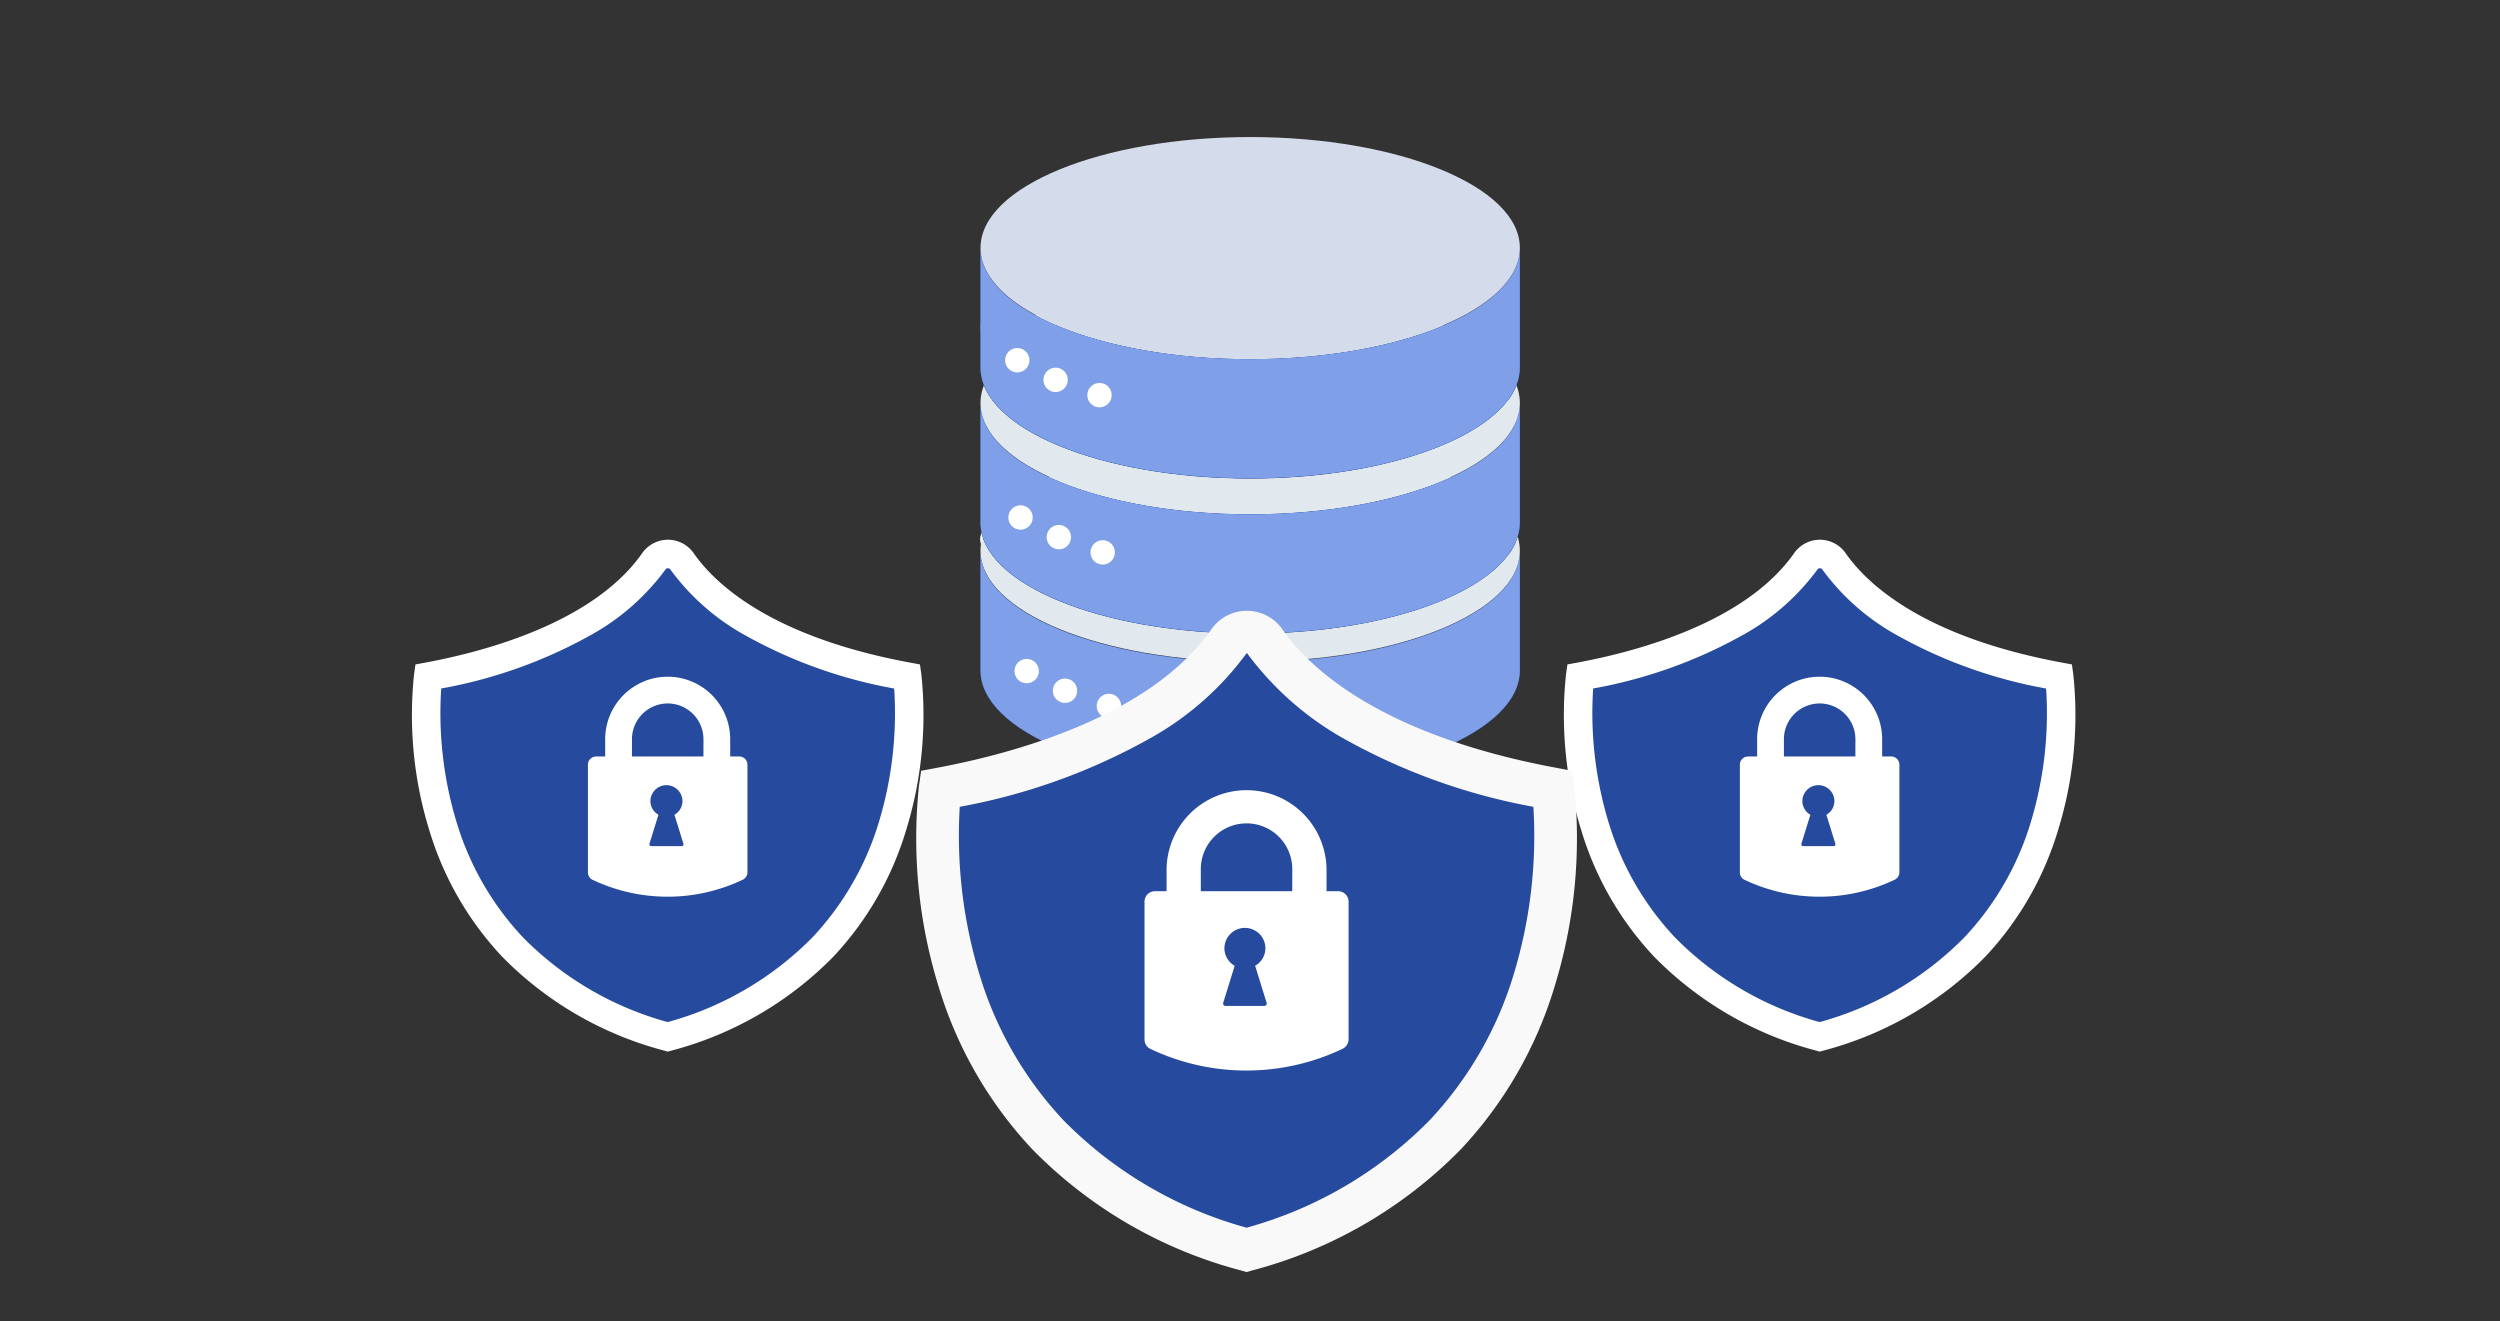
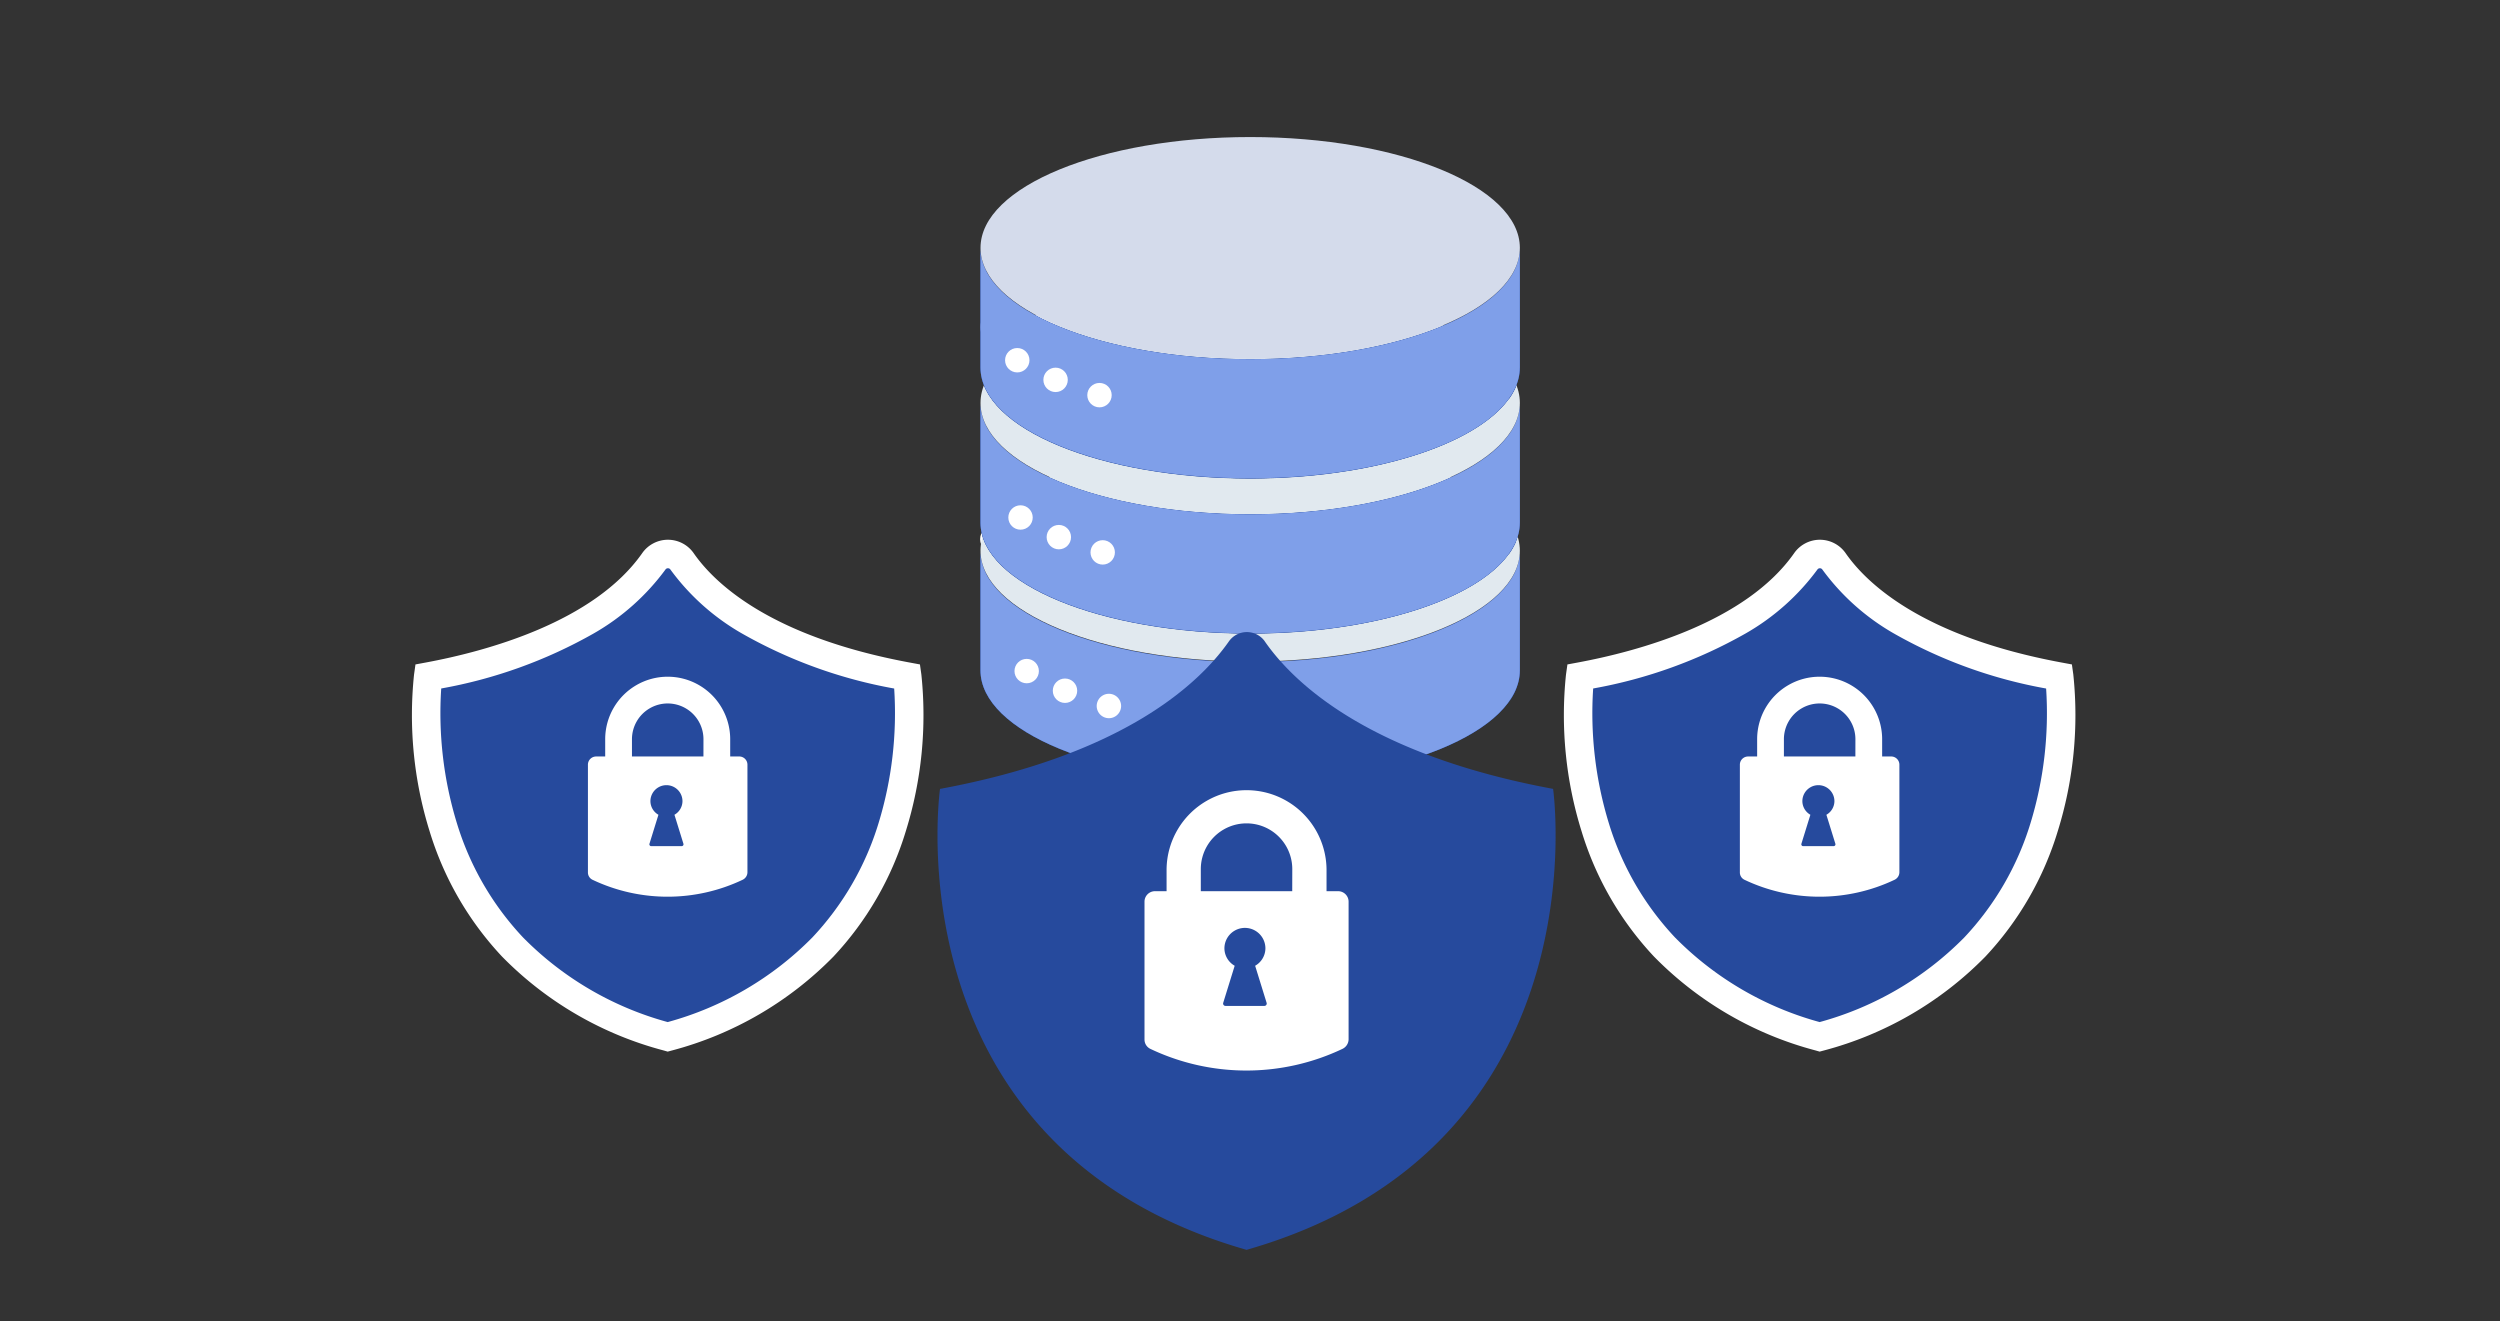
<svg xmlns="http://www.w3.org/2000/svg" width="176" height="93" viewBox="0 0 176 93">
  <rect x="0" y="0" width="176" height="93" fill="#333333" stroke="none" />
  <g transform="translate(-652 -683)">
    <rect width="176" height="93" transform="translate(652 683)" fill="none" opacity="0" />
    <g transform="translate(4 -2)">
      <g transform="translate(717 694.648)">
        <ellipse cx="1.924" cy="1.924" rx="1.924" ry="1.924" transform="translate(3.711 11.54)" fill="#f7f9fb" />
        <ellipse cx="0.994" cy="0.994" rx="0.994" ry="0.994" transform="translate(0 12.388)" fill="#fff" />
        <ellipse cx="1.924" cy="1.924" rx="1.924" ry="1.924" transform="translate(3.711 26.468)" fill="#f7f9fb" />
        <ellipse cx="0.994" cy="0.994" rx="0.994" ry="0.994" transform="translate(0 27.315)" fill="#fff" />
        <path d="M186.029,134.11V142.5c0,4.31-8.505,7.811-18.983,7.811s-18.987-3.5-18.987-7.811V134.11c0,4.307,8.494,7.811,18.987,7.811S186.029,138.417,186.029,134.11Z" transform="translate(-148.033 -104.955)" fill="#264a9d" />
        <g transform="translate(0.027 29.155)" style="isolation:isolate">
          <path d="M249.61,134.11V142.5a3.58,3.58,0,0,1-.06.631v-8.39a3.505,3.505,0,0,0,.06-.628" transform="translate(-211.64 -134.11)" fill="#264a9d" />
          <path d="M249.18,135.79v8.39a3.506,3.506,0,0,1-.22.706V136.5a3.537,3.537,0,0,0,.22-.71" transform="translate(-211.271 -135.162)" fill="#264a9d" />
          <path d="M248.154,137.69v8.386a4.352,4.352,0,0,1-.5.889v-8.39a4.231,4.231,0,0,0,.5-.885" transform="translate(-210.45 -136.353)" fill="#264a9d" />
          <path d="M185.245,136.333v8.39c-2.331,3.227-9.6,5.584-18.2,5.584-10.492,0-18.987-3.5-18.987-7.811V134.11c0,4.307,8.494,7.811,18.987,7.811,8.591,0,15.868-2.361,18.2-5.6" transform="translate(-148.06 -134.11)" fill="#264a9d" />
        </g>
        <path d="M186.029,134.11V142.5c0,4.31-8.505,7.811-18.983,7.811s-18.987-3.5-18.987-7.811V134.11c0,4.307,8.494,7.811,18.987,7.811S186.029,138.417,186.029,134.11Z" transform="translate(-148.033 -104.955)" fill="#7f9fe9" />
        <path d="M167.047,113.23c10.478,0,18.983,3.493,18.983,7.8s-8.505,7.8-18.983,7.8-18.987-3.5-18.987-7.811S156.554,113.23,167.047,113.23Z" transform="translate(-148.033 -91.905)" fill="#e1e9ef" />
        <ellipse cx="0.859" cy="0.859" rx="0.859" ry="0.859" transform="translate(2.42 36.737)" fill="#fff" />
        <ellipse cx="0.859" cy="0.859" rx="0.859" ry="0.859" transform="translate(5.117 38.12)" fill="#fff" />
        <path d="M171.758,161.859A.859.859,0,1,1,170.9,161,.859.859,0,0,1,171.758,161.859Z" transform="translate(-161.832 -121.805)" fill="#fff" />
        <path d="M186.029,106.35v8.39c0,4.307-8.505,7.807-18.983,7.807s-18.987-3.5-18.987-7.807v-8.39c0,4.307,8.494,7.811,18.987,7.811S186.029,110.657,186.029,106.35Z" transform="translate(-148.033 -87.603)" fill="#264a9d" />
        <g transform="translate(0.027 18.732)" style="isolation:isolate">
          <path d="M249.61,106.325v8.39a3.534,3.534,0,0,1-.06.628v-8.4a3.577,3.577,0,0,0,.06-.631" transform="translate(-211.64 -106.31)" fill="#264a9d" />
          <path d="M249.18,108v8.386a3.615,3.615,0,0,1-.22.71v-8.375a3.507,3.507,0,0,0,.22-.706" transform="translate(-211.271 -107.369)" fill="#264a9d" />
          <path d="M248.154,109.93v8.39a4.231,4.231,0,0,1-.5.885v-8.386a4.35,4.35,0,0,0,.5-.889" transform="translate(-210.45 -108.578)" fill="#264a9d" />
          <path d="M185.245,108.576v8.386c-2.331,3.227-9.6,5.6-18.2,5.6-10.492,0-18.987-3.5-18.987-7.807V106.35c0,4.307,8.494,7.811,18.987,7.811,8.591,0,15.868-2.357,18.2-5.6" transform="translate(-148.06 -106.335)" fill="#264a9d" />
        </g>
        <path d="M186.029,106.35v8.39c0,4.307-8.505,7.807-18.983,7.807s-18.987-3.5-18.987-7.807v-8.39c0,4.307,8.494,7.811,18.987,7.811S186.029,110.657,186.029,106.35Z" transform="translate(-148.033 -87.603)" fill="#7f9fe9" />
        <path d="M167.047,85.47c10.478,0,18.983,3.493,18.983,7.8s-8.505,7.811-18.983,7.811-18.987-3.5-18.987-7.811S156.554,85.47,167.047,85.47Z" transform="translate(-148.032 -74.552)" fill="#e1e9ef" />
        <ellipse cx="0.859" cy="0.859" rx="0.859" ry="0.859" transform="translate(1.986 25.924)" fill="#fff" />
        <ellipse cx="0.859" cy="0.859" rx="0.859" ry="0.859" transform="translate(4.683 27.307)" fill="#fff" />
        <ellipse cx="0.859" cy="0.859" rx="0.859" ry="0.859" transform="translate(7.508 29.705) rotate(-67.5)" fill="#fff" />
        <path d="M186.029,77.23v8.386c0,4.307-8.505,7.811-18.983,7.811s-18.987-3.5-18.987-7.811V77.23c0,4.307,8.494,7.807,18.987,7.807S186.029,81.537,186.029,77.23Z" transform="translate(-148.033 -69.401)" fill="#264a9d" />
        <g transform="translate(0.027 7.829)" style="isolation:isolate">
          <path d="M249.61,77.23v8.386a3.576,3.576,0,0,1-.06.631v-8.39a3.572,3.572,0,0,0,.06-.628" transform="translate(-211.64 -77.23)" fill="#264a9d" />
          <path d="M249.18,78.91V87.3a3.506,3.506,0,0,1-.22.706V79.62a3.614,3.614,0,0,0,.22-.71" transform="translate(-211.271 -78.282)" fill="#264a9d" />
          <path d="M248.154,80.81V89.2a4.354,4.354,0,0,1-.5.889V81.7a4.231,4.231,0,0,0,.5-.885" transform="translate(-210.45 -79.473)" fill="#264a9d" />
          <path d="M185.245,79.453v8.39c-2.331,3.224-9.6,5.6-18.2,5.6-10.492,0-18.987-3.5-18.987-7.811v-8.4c0,4.307,8.494,7.807,18.987,7.807,8.591,0,15.868-2.357,18.2-5.584" transform="translate(-148.06 -77.23)" fill="#264a9d" />
        </g>
        <path d="M186.029,77.23v8.386c0,4.307-8.505,7.811-18.983,7.811s-18.987-3.5-18.987-7.811V77.23c0,4.307,8.494,7.807,18.987,7.807S186.029,81.537,186.029,77.23Z" transform="translate(-148.033 -69.401)" fill="#7f9fe9" />
        <path d="M167.047,56.35c10.478,0,18.983,3.489,18.983,7.8s-8.505,7.807-18.983,7.807-18.987-3.5-18.987-7.807S156.554,56.35,167.047,56.35Z" transform="translate(-148.032 -56.35)" fill="#d4dbeb" />
        <ellipse cx="0.859" cy="0.859" rx="0.859" ry="0.859" transform="translate(1.757 14.853)" fill="#fff" />
        <ellipse cx="0.859" cy="0.859" rx="0.859" ry="0.859" transform="translate(4.454 16.235)" fill="#fff" />
        <ellipse cx="0.859" cy="0.859" rx="0.859" ry="0.859" transform="translate(7.545 17.311)" fill="#fff" />
      </g>
      <g transform="translate(-37.081 -6.089)">
        <g transform="translate(715.081 730.089)">
          <g transform="translate(0 0)">
            <path d="M18,.5c1.62,2.339,5.761,6.257,15.873,8.13,0,0,2.815,19.743-16.888,25.371h.042C-2.676,28.373.139,8.629.139,8.629,10.255,6.755,14.414,2.834,16.045.5A1.21,1.21,0,0,1,18,.5" transform="translate(0 -0.001)" fill="#264a9d" />
            <path d="M17.006,35.035l-.275-.079A24.761,24.761,0,0,1,5.342,28.341,22.4,22.4,0,0,1,.238,19.5,27.477,27.477,0,0,1-.851,8.488l.1-.711.706-.131C4.195,6.861,11.814,4.814,15.225-.076a2.21,2.21,0,0,1,3.6.006c1.453,2.1,5.364,5.888,15.233,7.716l.706.131.1.711A27.477,27.477,0,0,1,33.774,19.5a22.4,22.4,0,0,1-5.1,8.845,24.761,24.761,0,0,1-11.388,6.615ZM1.062,9.47a26.457,26.457,0,0,0,1.108,9.5A20.4,20.4,0,0,0,6.825,27a22.687,22.687,0,0,0,10.181,5.955A22.687,22.687,0,0,0,27.187,27a20.4,20.4,0,0,0,4.656-8.027,26.456,26.456,0,0,0,1.107-9.5A33.637,33.637,0,0,1,22.237,5.6a16.2,16.2,0,0,1-5.058-4.527.215.215,0,0,0-.313,0,16.321,16.321,0,0,1-5.076,4.526A33.758,33.758,0,0,1,1.062,9.47Z" transform="translate(0 -0.001)" fill="#fff" />
          </g>
        </g>
        <path d="M10.654,5.616h-.638V4.4a4.4,4.4,0,0,0-8.8,0V5.616H.577A.577.577,0,0,0,0,6.192v7.585a.568.568,0,0,0,.317.515,12.311,12.311,0,0,0,10.581,0,.59.59,0,0,0,.332-.53V6.192a.577.577,0,0,0-.577-.577M6.6,11.928H4.456a.13.13,0,0,1-.124-.169l.632-2.04A1.112,1.112,0,0,1,4.4,8.763a1.128,1.128,0,1,1,2.256,0,1.112,1.112,0,0,1-.565.956l.632,2.04a.13.13,0,0,1-.124.169M8.132,5.616H3.1V4.4a2.517,2.517,0,1,1,5.034,0Z" transform="translate(726.471 738.73)" fill="#fff" />
      </g>
      <g transform="translate(44.016 -6.089)">
        <g transform="translate(715.081 730.089)">
          <g transform="translate(0 0)">
            <path d="M18,.5c1.62,2.339,5.761,6.257,15.873,8.13,0,0,2.815,19.743-16.888,25.371h.042C-2.676,28.373.139,8.629.139,8.629,10.255,6.755,14.414,2.834,16.045.5A1.21,1.21,0,0,1,18,.5" transform="translate(0 -0.001)" fill="#264a9d" />
            <path d="M17.006,35.035l-.275-.079A24.761,24.761,0,0,1,5.342,28.341,22.4,22.4,0,0,1,.238,19.5,27.477,27.477,0,0,1-.851,8.488l.1-.711.706-.131C4.195,6.861,11.814,4.814,15.225-.076a2.21,2.21,0,0,1,3.6.006c1.453,2.1,5.364,5.888,15.233,7.716l.706.131.1.711A27.477,27.477,0,0,1,33.774,19.5a22.4,22.4,0,0,1-5.1,8.845,24.761,24.761,0,0,1-11.388,6.615ZM1.062,9.47a26.457,26.457,0,0,0,1.108,9.5A20.4,20.4,0,0,0,6.825,27a22.687,22.687,0,0,0,10.181,5.955A22.687,22.687,0,0,0,27.187,27a20.4,20.4,0,0,0,4.656-8.027,26.456,26.456,0,0,0,1.107-9.5A33.637,33.637,0,0,1,22.237,5.6a16.2,16.2,0,0,1-5.058-4.527.215.215,0,0,0-.313,0,16.321,16.321,0,0,1-5.076,4.526A33.758,33.758,0,0,1,1.062,9.47Z" transform="translate(0 -0.001)" fill="#fff" />
          </g>
        </g>
        <path d="M10.654,5.616h-.638V4.4a4.4,4.4,0,0,0-8.8,0V5.616H.577A.577.577,0,0,0,0,6.192v7.585a.568.568,0,0,0,.317.515,12.311,12.311,0,0,0,10.581,0,.59.59,0,0,0,.332-.53V6.192a.577.577,0,0,0-.577-.577M6.6,11.928H4.456a.13.13,0,0,1-.124-.169l.632-2.04A1.112,1.112,0,0,1,4.4,8.763a1.128,1.128,0,1,1,2.256,0,1.112,1.112,0,0,1-.565.956l.632,2.04a.13.13,0,0,1-.124.169M8.132,5.616H3.1V4.4a2.517,2.517,0,1,1,5.034,0Z" transform="translate(726.471 738.73)" fill="#fff" />
      </g>
      <g transform="translate(-1.081 -0.589)">
        <g transform="translate(715.081 730.089)">
          <g transform="translate(0 0)">
            <path d="M23.03.638c2.073,2.992,7.37,8,20.308,10.4,0,0,3.6,25.26-21.607,32.46h.054C-3.424,36.3.178,11.04.178,11.04,13.121,8.642,18.441,3.626,20.529.634a1.548,1.548,0,0,1,2.5,0" transform="translate(0 -0.001)" fill="#264a9d" />
-             <path d="M21.758,45.053l-.413-.118A31.9,31.9,0,0,1,6.675,36.412a28.881,28.881,0,0,1-6.581-11.4,35.4,35.4,0,0,1-1.4-14.18l.152-1.067,1.06-.2c5.389-1,15.075-3.6,19.394-9.789a3.048,3.048,0,0,1,4.965.008c1.84,2.655,6.8,7.456,19.348,9.781l1.06.2.152,1.067a35.4,35.4,0,0,1-1.4,14.18,28.88,28.88,0,0,1-6.581,11.4,31.9,31.9,0,0,1-14.67,8.523ZM1.567,12.3A33.656,33.656,0,0,0,2.991,24.22,25.87,25.87,0,0,0,8.9,34.4,28.784,28.784,0,0,0,21.758,41.93a28.756,28.756,0,0,0,12.905-7.582,25.907,25.907,0,0,0,5.895-10.232A33.514,33.514,0,0,0,41.95,12.3,43.082,43.082,0,0,1,28.336,7.348,21.6,21.6,0,0,1,21.805,1.5a.15.15,0,0,0-.054,0A21.116,21.116,0,0,1,15.2,7.346,43.236,43.236,0,0,1,1.567,12.3Z" transform="translate(0 -0.001)" fill="#f9f9f9" />
          </g>
        </g>
        <path d="M13.631,7.185h-.816V5.63a5.631,5.631,0,0,0-11.261,0V7.185H.738A.738.738,0,0,0,0,7.923v9.7a.727.727,0,0,0,.405.659,15.751,15.751,0,0,0,13.538,0,.755.755,0,0,0,.425-.677V7.923a.738.738,0,0,0-.738-.738M8.439,15.261H5.7a.167.167,0,0,1-.159-.216l.808-2.61a1.423,1.423,0,0,1-.723-1.223,1.443,1.443,0,1,1,2.886,0,1.423,1.423,0,0,1-.723,1.223l.808,2.61a.166.166,0,0,1-.159.216M10.4,7.185H3.964V5.63a3.22,3.22,0,1,1,6.44,0Z" transform="translate(729.654 741.144)" fill="#fff" />
      </g>
    </g>
  </g>
</svg>